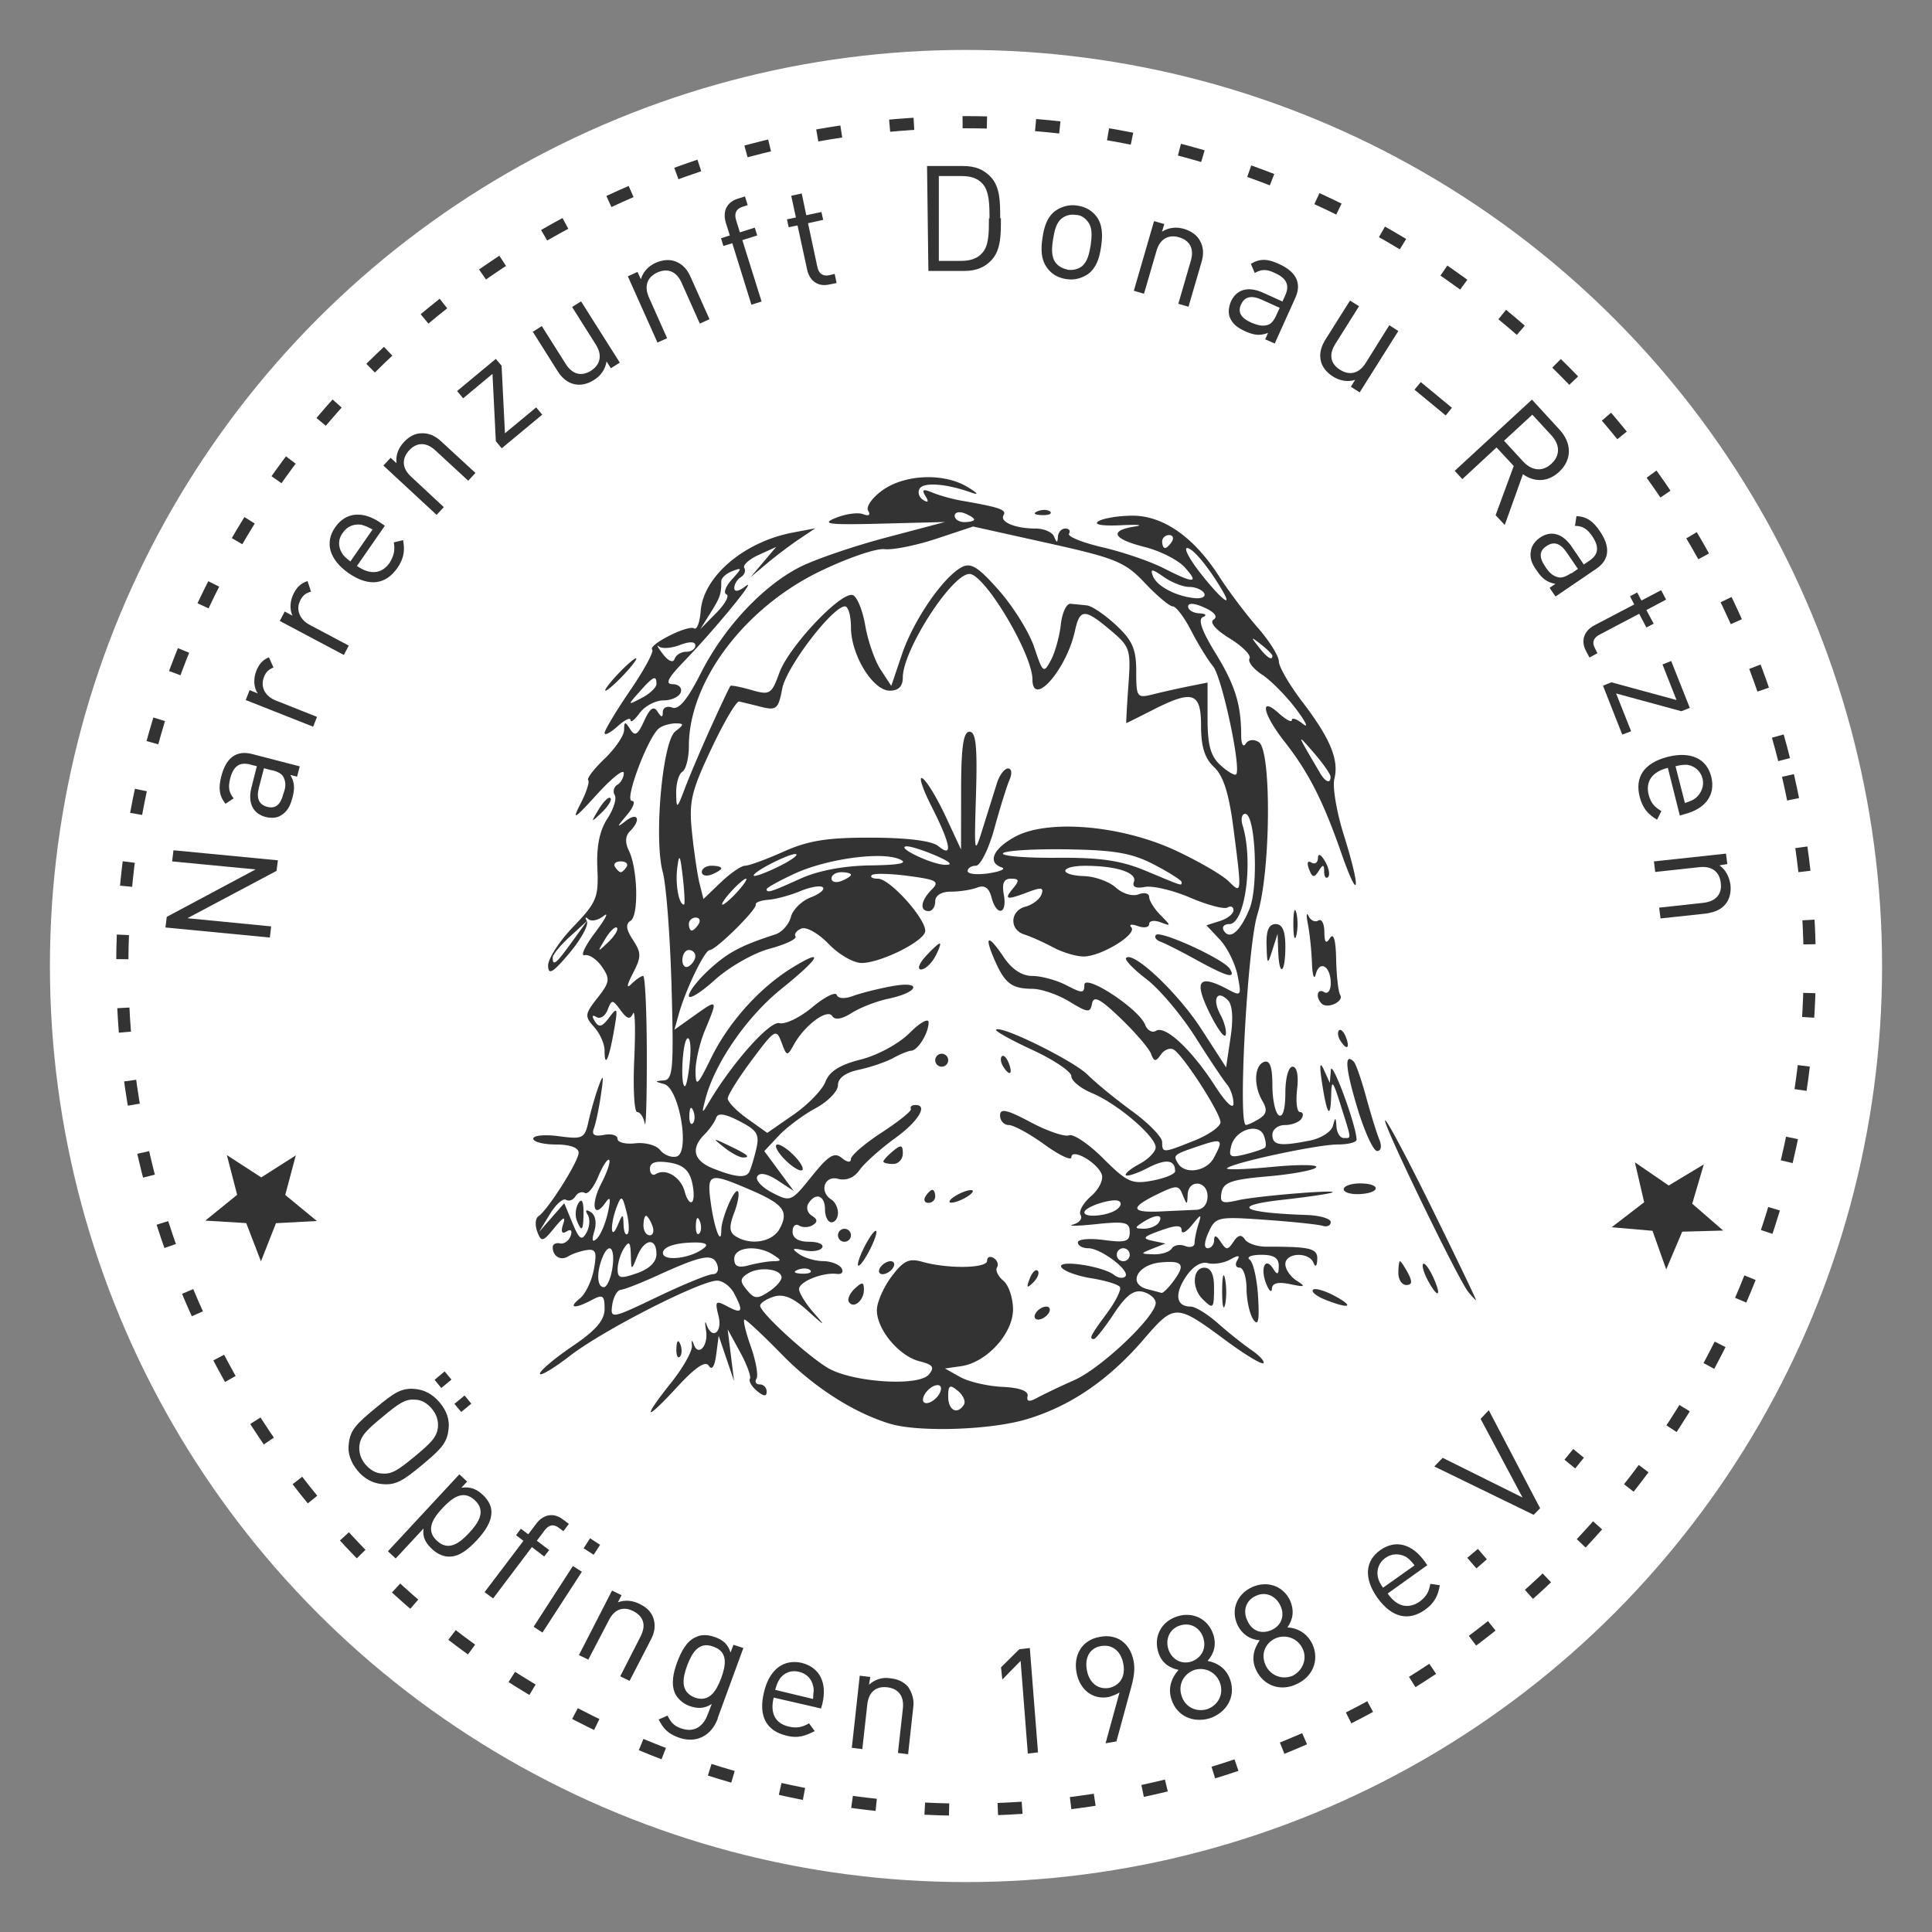
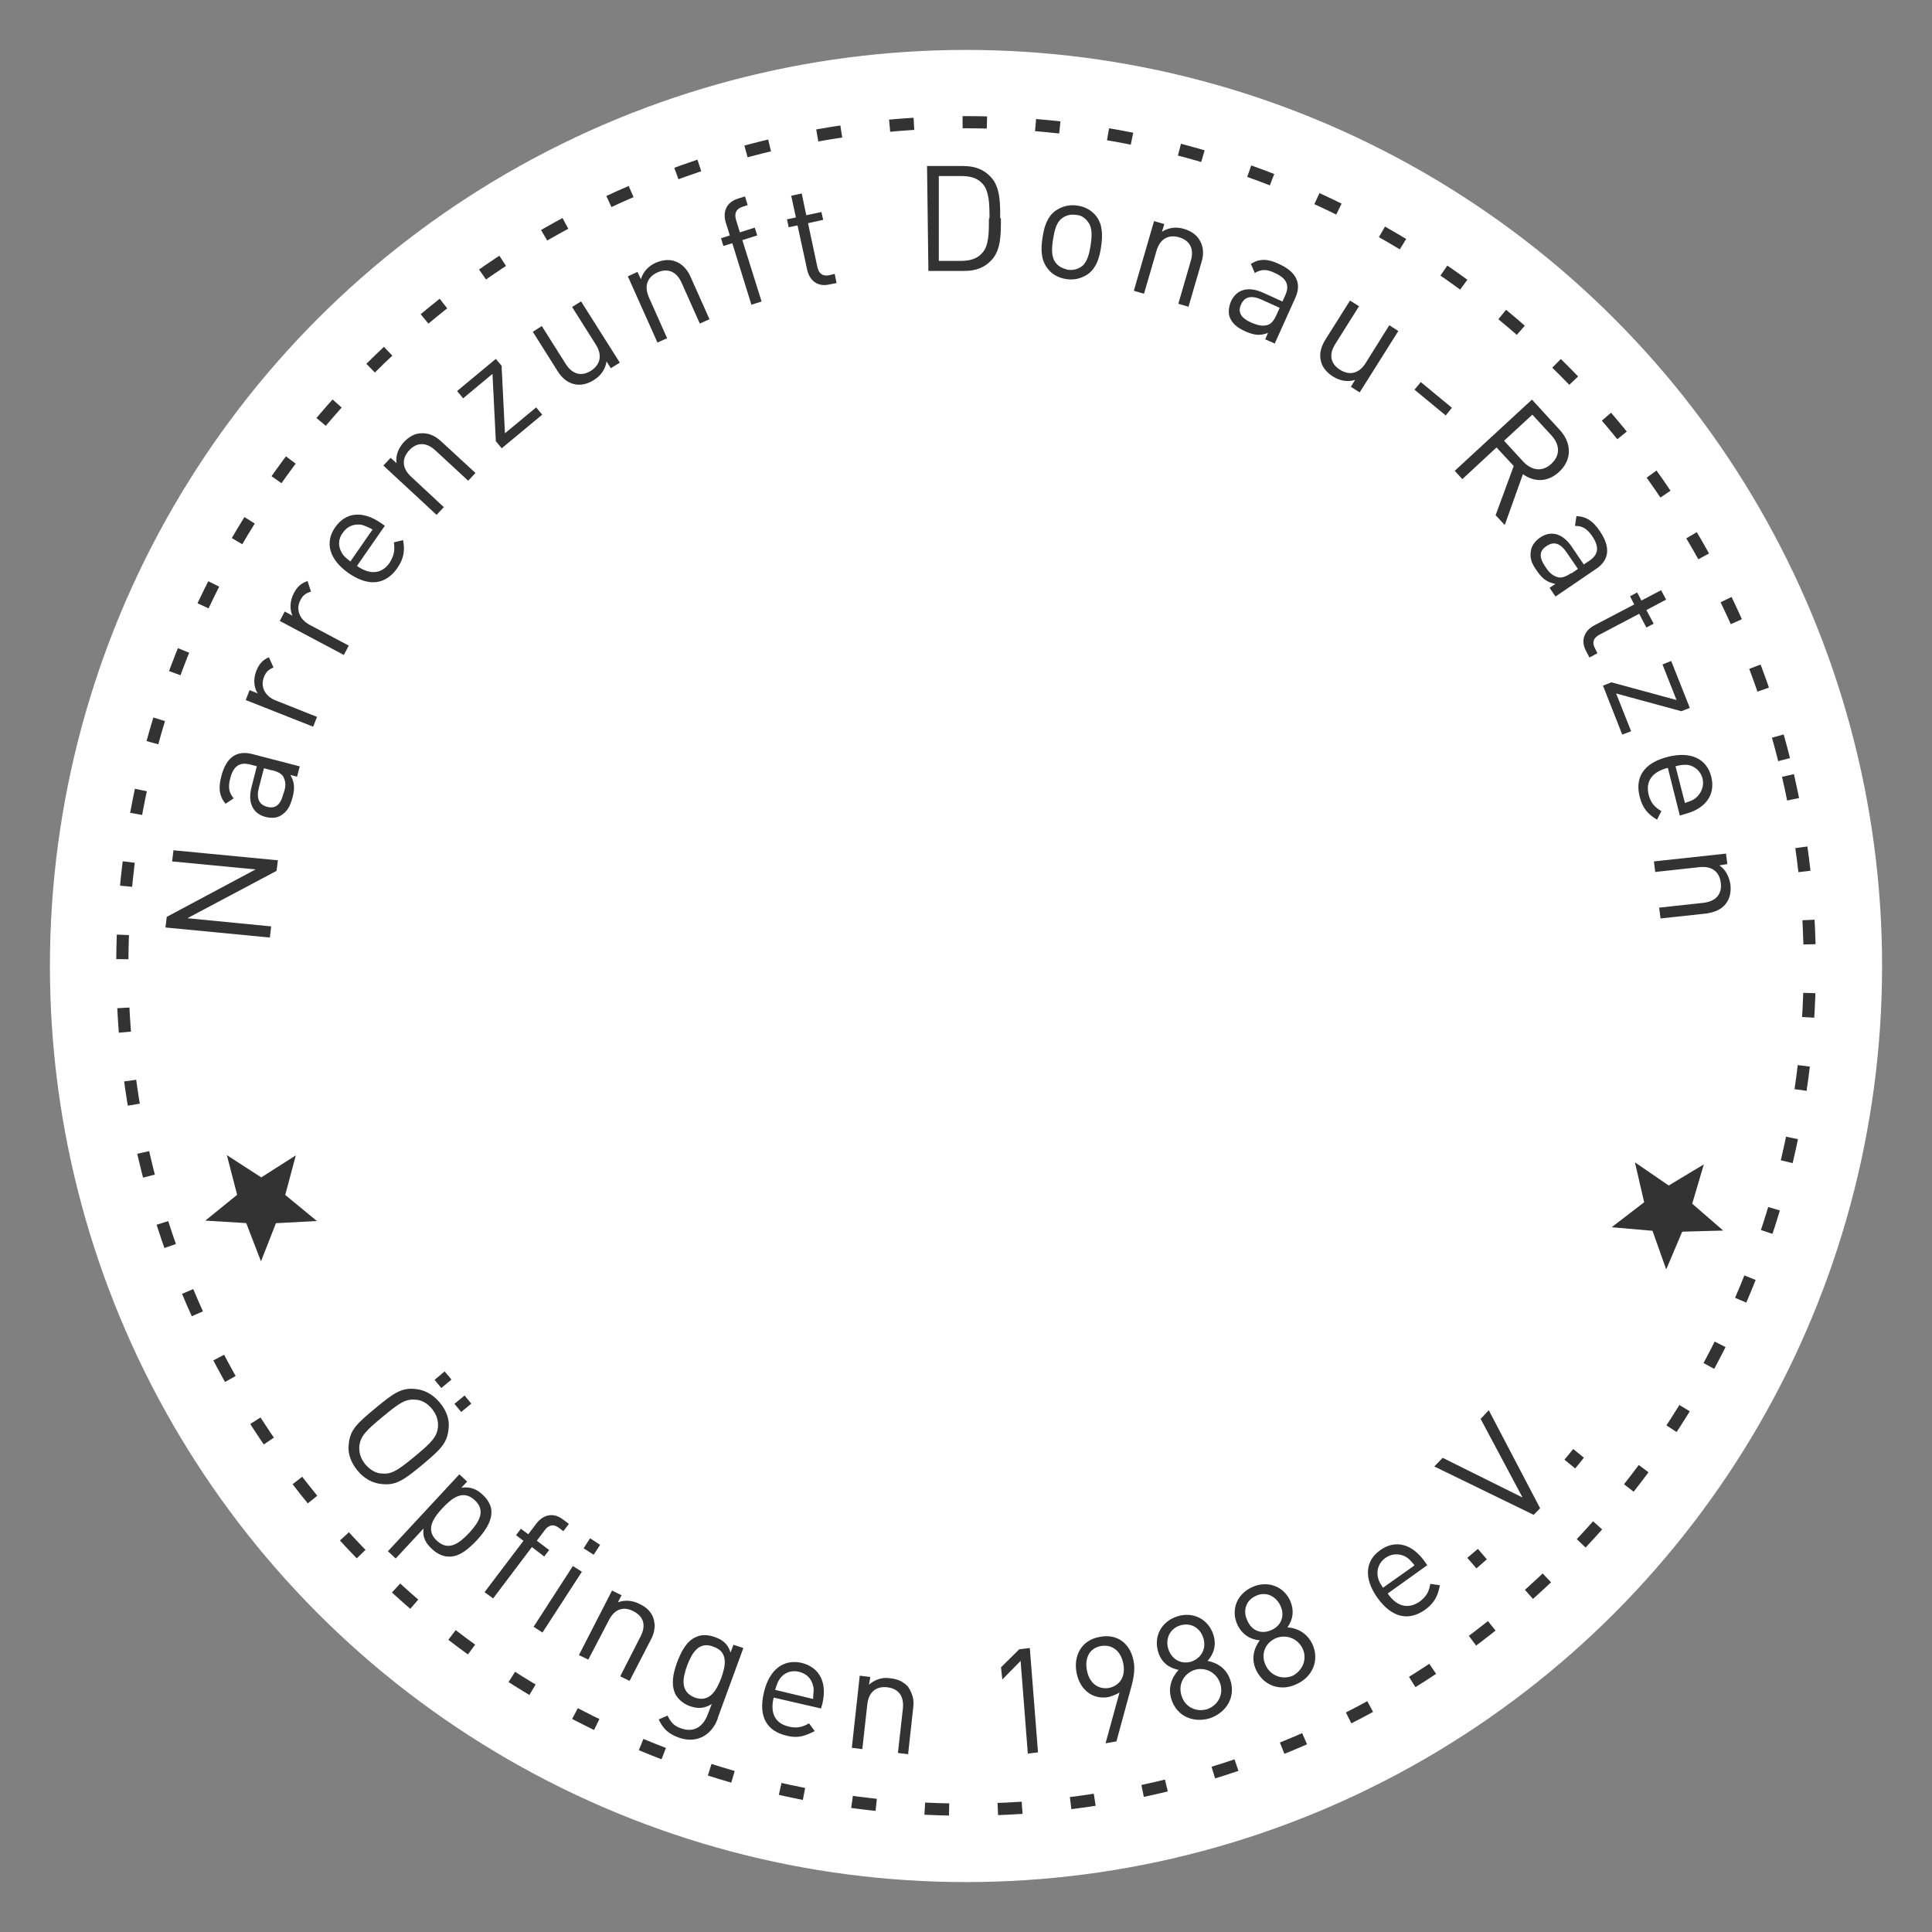
<svg xmlns="http://www.w3.org/2000/svg" height="300" width="300">
  <rect width="100%" height="100%" fill="#808080" stroke="none" />
  <g transform="translate(0 -752.4)">
    <circle r="141.471" cy="902.4" cx="150" style="isolation:auto;mix-blend-mode:normal;solid-color:#000;solid-opacity:1" color="#000" overflow="visible" fill="#fff" fill-rule="evenodd" stroke="#fff" stroke-width="1.554" />
    <circle transform="rotate(-13.045)" r="131.01" cy="912.96" cx="-57.55" style="solid-opacity:1" color="#000" fill="none" stroke="#333" stroke-width="1.891" stroke-miterlimit="10" stroke-dasharray="3.782,7.563" />
    <path d="M51.059 974.8c39.961 54.7 116.681 66.5 171.311 26.6 54.66-40.07 66.56-116.76 26.56-171.36" style="solid-opacity:1" color="#000" fill="none" />
    <circle transform="rotate(-178.9)" style="solid-opacity:1" cx="-167.31" cy="-899.35" r="107.93" color="#000" fill="none" />
    <path d="M43.171 885.99l-16.234-1.56-.208 1.73 12.966 1.24-13.799 7.37-.208 1.65 16.214 1.56.208-1.73-13.008-1.27 13.84-7.35.208-1.64zm3.372-14.59l-7.41-1.92c-2.351-.6-3.996.48-4.766 3.44-.458 1.79-.374 3 .646 4.29l1.269-.84c-.728-.91-.895-1.7-.541-3.08.52-2.02 1.54-2.58 3.101-2.18l1.041.27-.833 3.27c-.624 2.43.25 4.1 2.165 4.6.874.22 1.769.2 2.435-.25.916-.57 1.394-1.32 1.79-2.84.374-1.45.27-2.35-.354-3.43l1.041.27.416-1.6zm-4.288.6c.916.23 1.499.56 1.749 1.04.458.88.354 1.69 0 2.6-.437 1.75-1.249 2.38-2.519 2.04-1.269-.33-1.706-1.31-1.29-2.95l.791-3.04 1.165.31zm-.499-17.54c-1.02.43-1.561 1.12-1.957 2.12-.478 1.21-.416 2.58.229 3.5l-1.269-.52-.604 1.54 10.469 4.14.604-1.52-6.431-2.56c-1.603-.63-2.415-2.08-1.811-3.62.312-.81.687-1.15 1.478-1.5l-.708-1.58zm6.057-11.85c-1.083.34-1.686.94-2.186 1.9-.603 1.14-.687 2.52-.208 3.49l-1.207-.64-.77 1.46 9.948 5.28.77-1.45-6.119-3.25c-1.498-.81-2.164-2.35-1.394-3.81.395-.77.812-1.06 1.644-1.33l-.541-1.65zm11.946-8.57l-.603-.42c-2.769-1.93-5.453-1.75-7.118.67-1.645 2.35-.916 4.99 2.081 7.1 3.267 2.26 5.827 1.7 7.555-.75 1.082-1.56 1.207-2.79.916-4.37l-1.436.35c.208 1.25 0 2.08-.646 3.16-1.228 1.77-3.059 1.92-5.078.5l4.329-6.24zm-1.935.62l-3.414 4.92c-.728-.57-1.02-.8-1.353-1.36-.562-1-.582-2.14.209-3.14.686-1 1.769-1.37 2.893-1.19.645.21.957.32 1.748.77zm16.005-8.82l-5.308-4.89c-.957-.9-1.977-1.33-3.101-1.27-.957 0-1.894.5-2.726 1.39-.854.94-1.27 2.04-1.124 3.25l-.916-.83-1.124 1.2 8.263 7.66 1.124-1.2-5.078-4.73c-1.457-1.33-1.457-2.83-.313-4.08 1.145-1.25 2.623-1.35 4.08 0l5.099 4.71 1.124-1.21zm10.365-9.05l-.937-1.13-4.849 4.02-.521-10.49-.895-1.06-6.015 4.99.937 1.13 4.558-3.79.52 10.45.916 1.1 6.286-5.22zm12.05-8.08l-6.015-9.51-1.394.87 3.705 5.87c1.04 1.67.645 3.12-.791 4.04-1.436.89-2.852.6-3.913-1.08l-3.705-5.87-1.394.89 3.829 6.08c.687 1.1 1.561 1.83 2.644 2.06.957.21 1.998 0 3.038-.67 1.062-.66 1.749-1.66 1.936-2.87l.666 1.06 1.394-.87zm13.926-6.74l-2.94-6.58c-.52-1.19-1.29-2-2.33-2.39-.91-.36-1.95-.27-3.08.2-1.14.52-1.954 1.4-2.308 2.56l-.52-1.14-1.499.69 4.597 10.28 1.5-.67-2.83-6.35c-.79-1.79-.21-3.18 1.33-3.87 1.54-.68 2.94-.21 3.75 1.61l2.83 6.34 1.5-.68zm7.41-13.01l-.38-1.21-2.31.73-.6-1.94c-.29-.97 0-1.7.96-2.01l.85-.28-.42-1.35-1.14.36c-1.83.58-2.33 2.14-1.83 3.74l.62 1.96-1.37.44.37 1.2 1.38-.43 2.97 9.55 1.58-.5-2.99-9.53 2.31-.73zm12.32 7.37l-.29-1.4-.86.21c-1.02.21-1.62-.29-1.83-1.29l-1.45-6.79 2.35-.52-.27-1.22-2.35.5-.71-3.38-1.63.36.73 3.37-1.39.29.27 1.23 1.37-.29 1.48 6.82c.33 1.65 1.56 2.77 3.43 2.36l1.15-.23zm25.41-10.04c0-2.49 0-4.87-1.48-6.43-1.1-1.16-2.45-1.68-4.28-1.68h-5.6l.21 16.29h5.57c1.84 0 3.19-.54 4.27-1.72 1.44-1.59 1.42-3.96 1.42-6.46zm-1.75 0c0 2.25 0 4.27-1.04 5.39-.81.94-1.95 1.21-3.2 1.23h-3.54v-13.17h3.56c1.23 0 2.37.25 3.2 1.16 1.06 1.13 1.11 3.15 1.11 5.42zm17.42 4.4c.25-1.73.25-3.35-.7-4.65-.67-.89-1.67-1.54-3.02-1.72-1.35-.21-2.5.21-3.37.81-1.31.96-1.77 2.52-2.02 4.24-.25 1.71-.25 3.31.73 4.63.64.91 1.64 1.54 2.99 1.74 1.38.21 2.5-.2 3.4-.81 1.29-1 1.74-2.52 1.99-4.24zm-1.62-.23c-.21 1.22-.46 2.58-1.39 3.31-.63.45-1.36.62-2.15.52-.81-.21-1.43-.48-1.91-1.11-.71-.95-.59-2.33-.4-3.58.21-1.27.46-2.62 1.4-3.31.62-.47 1.35-.64 2.14-.52.79 0 1.46.48 1.91 1.11.71.93.57 2.31.4 3.58zm15.19 9.57l2.02-6.93c.38-1.25.31-2.37-.25-3.33-.45-.85-1.31-1.48-2.47-1.83-1.21-.36-2.38-.21-3.42.44l.36-1.19-1.59-.46-3.14 10.82 1.58.46 1.94-6.66c.54-1.89 1.89-2.58 3.52-2.1 1.62.48 2.37 1.75 1.81 3.64l-1.94 6.68 1.58.46zm13.45 5.58l3.14-6.97c1-2.21.21-4.02-2.58-5.27-1.68-.77-2.89-.87-4.33 0l.61 1.42c1.02-.59 1.83-.63 3.12 0 1.89.85 2.29 1.95 1.62 3.45l-.44.98-3.08-1.4c-2.29-1.02-4.08-.45-4.91 1.38-.35.81-.46 1.68-.21 2.43.42 1 1.06 1.61 2.5 2.25 1.37.6 2.27.67 3.46.21l-.44 1 1.5.66zm.21-4.31c-.38.85-.81 1.37-1.31 1.54-.94.31-1.73 0-2.58-.33-1.67-.75-2.15-1.65-1.61-2.83.54-1.21 1.58-1.46 3.15-.77l2.85 1.29-.5 1.1zm12.92 12.03l6-9.53-1.4-.9-3.68 5.89c-1.06 1.67-2.54 1.94-3.98 1.02-1.43-.89-1.79-2.31-.73-3.99l3.69-5.87-1.4-.88-3.83 6.08c-.68 1.1-.97 2.21-.7 3.29.2.94.87 1.79 1.89 2.43 1.06.67 2.27.88 3.43.52l-.66 1.07 1.37.87zm13.36 3.58l.96-1.19-4.83-3.99-.98 1.18 4.85 4zm9.18 16.98l2.81-7.86c1.75 1.27 3.87 1.27 5.62-.36 2.06-1.91 1.98-4.53 0-6.62l-4.22-4.6-11.99 11.06 1.18 1.29 5.31-4.92 2.67 2.88-2.81 7.64 1.39 1.49zm7.22-9.47c-1.45 1.34-3.1 1.02-4.39-.37l-2.95-3.21 4.39-4.05 2.95 3.2c1.3 1.4 1.46 3.08 0 4.43zm.65 20.61l6.33-4.31c2-1.35 2.27-3.33.56-5.83-1.04-1.54-2.02-2.27-3.64-2.35l-.23 1.52c1.16 0 1.89.44 2.68 1.6 1.17 1.73.92 2.87-.41 3.79l-.9.6-1.89-2.78c-1.42-2.09-3.25-2.52-4.89-1.4-.73.5-1.29 1.21-1.42 1.98-.21 1.08 0 1.93.94 3.22.85 1.25 1.6 1.75 2.85 2l-.9.61.92 1.35zm2.37-3.6c-.77.52-1.41.73-1.93.62-.96-.23-1.5-.85-2.02-1.64-1.02-1.48-.96-2.5.21-3.23 1.1-.75 2.12-.43 3.08.98l1.77 2.58-1 .69zm2.9 13.07l1.24-.67-.39-.77c-.5-.93-.21-1.64.73-2.12l6.14-3.23 1.12 2.13 1.13-.59-1.13-2.12 3.06-1.62-.77-1.46-3.06 1.6-.66-1.25-1.11.59.65 1.27-6.18 3.24c-1.48.77-2.21 2.25-1.32 3.96l.55 1.04zm5.09 11.97l1.38-.52-2.33-5.87 10.13 2.76 1.31-.52-2.89-7.28-1.35.54 2.18 5.52-10.11-2.75-1.31.52 2.99 7.6zm8.93 12.57l.71-.21c3.29-.83 4.89-3 4.18-5.83-.7-2.79-3.18-3.97-6.74-3.08-3.85.98-5.12 3.29-4.37 6.2.46 1.83 1.31 2.73 2.69 3.56l.68-1.33c-1.08-.64-1.64-1.27-1.98-2.54-.52-2.1.57-3.58 2.98-4.18l1.85 7.37zm.82-1.88l-1.48-5.78c.89-.21 1.27-.25 1.91-.21 1.11.21 1.98.96 2.29 2.12.29 1.19-.21 2.25-1 2.98-.52.42-.87.52-1.72.81zm-3.83 17.86l7.16-.77c1.29-.21 2.31-.62 2.99-1.5.61-.77.86-1.79.73-2.99-.21-1.25-.71-2.29-1.71-2.98l1.23-.21-.21-1.62-11.19 1.21.2 1.64 6.89-.75c1.96-.21 3.11.77 3.29 2.46.21 1.68-.71 2.85-2.68 3.08l-6.89.75.21 1.62zM65.545 979.88c2.872-2.4 3.892-3.4 4.1-5.54.208-1.42-.27-2.85-1.353-4.14-1.082-1.31-2.414-2-3.829-2.12-2.165-.21-3.309.62-6.182 2.99-2.893 2.4-3.912 3.37-4.121 5.52-.208 1.43.292 2.87 1.353 4.16 1.083 1.31 2.415 1.98 3.83 2.1 2.164.21 3.33-.6 6.202-2.97zm-1.103-1.36c-2.581 2.13-3.58 2.81-5.037 2.69-1.061 0-1.977-.61-2.685-1.44-.707-.85-1.019-1.85-.915-2.91.208-1.46.999-2.31 3.58-4.43 2.58-2.15 3.559-2.81 5.036-2.69 1.062 0 1.978.6 2.664 1.44.708.85 1.02 1.85.916 2.91-.208 1.46-.999 2.31-3.559 4.43zm7.181-6.87l1.561-1.29-1.041-1.27-1.582 1.3 1.062 1.26zm-3.102-3.72l1.582-1.31-1.061-1.27-1.561 1.31 1.04 1.27zm5.537 23.62c1.228-1.33 2.31-2.87 2.248-4.45 0-.83-.479-1.79-1.333-2.58-.936-.86-1.852-1.31-3.33-1.11l.895-.95-1.207-1.13-11.093 11.95 1.207 1.12 4.329-4.66c-.208 1.48.437 2.39 1.353 3.23.853.79 1.832 1.18 2.685 1.14 1.602 0 3.018-1.25 4.246-2.56zm-1.207-1.12c-1.499 1.6-3.185 2.89-4.996 1.23-1.81-1.67-.645-3.48.854-5.08 1.498-1.6 3.205-2.92 5.016-1.23 1.79 1.66.624 3.45-.874 5.08zm11.655 3.66l.77-1-1.915-1.45 1.207-1.61c.625-.83 1.353-1.04 2.186-.41l.728.54.853-1.13-.957-.72c-1.54-1.15-3.101-.65-4.1.68l-1.249 1.65-1.145-.86-.749 1 1.145.88-6.036 7.97 1.332.97 6.015-7.97 1.915 1.46zm-.271 11.81l6.119-9.44-1.394-.89-6.098 9.43 1.373.9zm7.951-12.08l.999-1.54-1.561-1.02-.999 1.56 1.561 1zm5.578 19.58l3.306-6.4c.59-1.1.75-2.2.4-3.3-.29-.9-1-1.7-2.083-2.2-1.124-.6-2.31-.7-3.434-.3l.562-1.1-1.478-.72-5.141 10.02 1.457.7 3.185-6.1c.895-1.8 2.331-2.2 3.85-1.4 1.499.8 2.002 2.1 1.082 3.9l-3.163 6.2 1.457.7zm13.676 5.8l3.99-10.9-1.54-.5-.45 1.2c-.44-1.4-1.29-2-2.46-2.4-1.06-.4-2.14-.4-2.91 0-1.44.6-2.27 2.2-2.92 3.9-.62 1.7-.98 3.4-.31 4.9.35.7 1.12 1.5 2.21 1.9 1.14.4 2.2.5 3.47-.3l-.62 1.6c-.65 1.8-2.04 2.9-4.08 2.2-1.23-.4-1.65-1-2.17-2l-1.37.6c.75 1.5 1.48 2.2 3.08 2.8 2.77 1 5.1-.3 6.08-2.9zm.54-6.2c-.73 1.9-1.79 3.8-4.08 3-2.31-.9-1.92-3-1.19-5 .73-1.9 1.79-3.8 4.08-2.9 2.31.8 1.92 2.9 1.19 4.9zm15.5 4.7l.21-.7c.79-3.3-.39-5.7-3.24-6.4-2.77-.6-4.98 1-5.83 4.6-.92 3.9.56 6 3.47 6.7 1.86.5 3.04 0 4.42-.7l-.88-1.2c-1.06.6-1.89.8-3.16.5-2.12-.5-2.92-2.1-2.33-4.5l7.39 1.7zm-1.29-1.5l-5.82-1.4c.27-.9.37-1.2.77-1.8.7-.9 1.77-1.3 2.95-1 1.19.3 1.94 1.1 2.17 2.2.2.7 0 1 0 2zm14.82 8.6l.79-7.2c.21-1.3-.2-2.4-.81-3.3-.62-.7-1.56-1.2-2.77-1.3-1.24-.2-2.39.2-3.28 1l.2-1.2-1.64-.2-1.23 11.2 1.63.2.77-6.9c.2-2 1.41-2.9 3.1-2.7 1.68.2 2.64 1.3 2.43 3.3l-.77 6.9 1.65.2zm20.17-.3l-1.27-16.2-1.64.2-2.83 2.8.2 1.9 2.84-2.9 1.12 14.4 1.64-.2zm14.84-14.2c-.54-2.8-2.64-4.3-5.37-3.7-2.7.5-4.02 2.9-3.47 5.6.52 2.6 2.53 4.2 5.03 3.7.63-.2 1.19-.4 1.63-.7l-2.17 7.9 1.69-.3 2.37-8.7c.39-1.5.52-2.7.29-3.8zm-1.6.4c.39 2-.48 3.4-2.19 3.8-1.85.3-3.1-.9-3.45-2.7-.4-2 .46-3.5 2.16-3.8 1.71-.3 3.08.7 3.48 2.7zm16.63 2.6c-.59-1.8-1.98-2.7-3.54-3 1-1.1 1.41-2.5.89-4.1-.79-2.4-3.16-3.6-5.62-2.8-2.45.8-3.7 3.1-2.91 5.6.52 1.6 1.69 2.4 3.14 2.7-1.08 1.2-1.7 2.8-1.1 4.6.83 2.6 3.41 3.7 5.99 2.9 2.56-.9 4-3.3 3.15-5.9zm-1.58.5c.56 1.7-.32 3.4-2.02 4-1.69.5-3.44-.3-3.98-2.1-.56-1.7.31-3.4 2.02-4 1.69-.5 3.41.4 3.98 2.1zm-2.63-7.1c.52 1.6-.2 3.1-1.81 3.7-1.58.5-3.06-.3-3.6-1.9-.52-1.6.21-3.2 1.81-3.7 1.58-.5 3.08.3 3.6 1.9zm16.95 1c-.82-1.7-2.29-2.5-3.88-2.6.86-1.2 1.11-2.6.4-4.2-1.06-2.25-3.56-3.12-5.91-2.04s-3.31 3.54-2.25 5.84c.73 1.5 2 2.3 3.46 2.4-.92 1.3-1.36 2.9-.57 4.6 1.17 2.5 3.85 3.4 6.31 2.2 2.46-1.1 3.58-3.7 2.44-6.2zm-1.52.7c.77 1.6 0 3.4-1.52 4.2-1.63.7-3.46 0-4.21-1.6-.77-1.6-.21-3.4 1.52-4.2 1.62-.7 3.46 0 4.21 1.6zm-3.46-6.7c.73 1.5.21 3.1-1.35 3.8-1.52.7-3.08.2-3.79-1.5-.71-1.5-.21-3.1 1.35-3.8 1.5-.72 3.08 0 3.79 1.5zm22.85-6.21l-.41-.59c-1.96-2.77-4.56-3.49-6.93-1.79-2.36 1.67-2.56 4.39-.44 7.39 2.31 3.2 4.91 3.6 7.35 1.9 1.56-1.1 2.08-2.3 2.35-3.85l-1.48-.21c-.21 1.23-.6 1.96-1.66 2.76-1.77 1.2-3.54.8-4.96-1.26l6.18-4.42zm-2.04 0l-4.87 3.45c-.5-.77-.68-1.08-.81-1.73-.21-1.1.21-2.2 1.17-2.89 1-.71 2.14-.71 3.14-.21.56.34.79.61 1.37 1.31zm11.26-.96l-1.39-1.62-1.65 1.39 1.42 1.64 1.62-1.41zm.3-23.15l-1.27 1.34 6.51 12.21-12.4-6.16-1.3 1.34 15.43 7.51 1-1.02-7.97-15.22zm14.77 7.37l-1.66-1.35-1.36 1.66 1.67 1.36 1.35-1.67z" style="-inkscape-font-specification:DINPro" fill="#333" />
    <path d="M44.293 937.953l4.913 4.045-6.355.34-2.329 5.924-2.287-5.94-6.353-.384 4.942-4.01-1.598-6.161 5.342 3.46 5.365-3.423zm214.823-1.468l5.453-3.281-1.801 6.104 4.806 4.173-6.362.173-2.483 5.86-2.131-5.997-6.34-.551 5.045-3.88-1.436-6.2z" style="solid-opacity:1" color="#000" fill="#333" fill-rule="evenodd" />
  </g>
-   <path d="M138.175 221.075c-5.672-1.732-11.797-5.662-16.78-10.766-2.905-2.974-5.507-5.408-5.783-5.408-.277 0 .153 1.86.956 4.134.802 2.274 1.208 4.54.902 5.034-.305.495-.076.9.51.9.587 0 1.067.508 1.067 1.13 0 .784-.459.75-1.5-.114-.824-.684-1.32-1.533-1.102-1.886.218-.352-.47-2.227-1.53-4.164l-1.925-3.524.5 4.027.5 4.028-1.197-3.524-1.197-3.524-.385 2.944c-.24 1.83-.672 2.481-1.142 1.72-.519-.838-2.076.208-4.95 3.326-5.033 5.46-5.488 5.047-.85-.773 1.84-2.308 3.268-4.876 3.175-5.707-.094-.837.02-.944.256-.24.692 2.072 2.325.309 1.933-2.087-.198-1.212-.167-1.637.07-.945.838 2.452 2.518 1.273 1.87-1.311-.587-2.336-.46-2.47 1.4-1.475 2.3 1.23 2.522.773 1.005-2.062-.574-1.071-1.753-1.947-2.62-1.947-2.62 0-17.658 7.666-22.766 11.606-2.63 2.028-4.77 3.305-4.756 2.837.014-.469 2.28-2.38 5.034-4.25 3.682-2.497 5.008-4.039 5.008-5.823 0-2.088-.273-2.282-1.948-1.386-2.684 1.437-3.805 1.31-1.893-.216.868-.692 1.848-2.726 2.179-4.52.498-2.705.304-3.215-1.134-2.991-.954.149-2.238.585-2.853.969-1.172.732-2.406 0-2.406-1.428 0-.461.51-.726 1.133-.587.623.138 1.361-.378 1.64-1.147.31-.85.067-1.126-.617-.703-.735.454-.922.065-.54-1.118.425-1.317.05-1.16-1.367.573-1.786 2.185-2.012 2.234-2.645.584-.38-.992-.303-2.066.173-2.388 1.483-1 6.25-8.535 6.25-9.878 0-.788-1.349-1.277-3.523-1.277-1.938 0-3.524-.41-3.524-.91 0-.502 1.79-.672 3.976-.378 3.73.5 4.017.354 4.619-2.361.353-1.592 1.056-4.027 1.562-5.412.736-2.012.808-1.746.357 1.33-.31 2.116-.806 4.477-1.101 5.246-.377.983.089 1.278 1.57.993 1.157-.223 2.105.052 2.105.61 0 .559 1.246.873 2.769.698 1.522-.176 3.251.297 3.842 1.049.59.752 1.734 1.205 2.54 1.007 2.164-.532.441-10.635-1.919-11.258-1.484-.392-1.492-.462-.067-.564 1.437-.104 1.58-1.792 1.226-14.464-.221-7.89-.834-15.93-1.363-17.865-1.407-5.15-.056-20.334 1.945-21.87 1.371-1.052 1.383-1.229.088-1.243-.83-.01-1.985.316-2.565.723-1.7 1.192-5.52 11.31-4.27 11.31.608 0 .243 1.012-.811 2.249-1.562 1.83-1.59 1.994-.156.883 1.915-1.483 2.45-.196.661 1.593-.712.712-.773 1.76-.173 2.97 1.385 2.798 1.575 10.123.282 10.922-.808.499-.704 1.35.363 2.98 1.322 2.017 1.32 2.616-.008 5.192-.953 1.847-1.037 2.451-.231 1.653.699-.692 1.52-1.258 1.825-1.258.304 0 .56 5.55.57 12.333.01 6.783-.137 11.54-.325 10.57-.189-.969-.717-1.761-1.173-1.761-.457 0-.66-3.738-.451-8.306.208-4.568.116-7.716-.204-6.994-.441.99-.911.867-1.92-.504-1.263-1.714-1.375-1.717-2.018-.059-.374.966-1.156 1.462-1.738 1.103-.66-.408-.752-.16-.244.662.633 1.023 1.13.89 2.242-.6 1.288-1.725 1.36-1.516.72 2.113-.789 4.473-1.45 5.848-1.45 3.016 0-1.018-.73-2.657-1.622-3.643-1.498-1.656-1.458-2 .521-4.516 1.918-2.437 1.991-2.946.696-4.831-.795-1.16-2.008-1.97-2.694-1.802-.687.168.05-1.418 1.637-3.524s2.184-3.266 1.326-2.579c-.857.687-1.93.914-2.383.503-.453-.41-.557-.276-.232.299.326.575-.885 2.805-2.69 4.956-2.588 3.082-3.293 3.5-3.328 1.975-.025-1.064 1.738-3.79 3.916-6.058 3.626-3.775 3.941-4.543 3.734-9.09-.153-3.352.347-5.841 1.54-7.662.971-1.483 1.493-3.138 1.16-3.677-.334-.54-.146-1.266.416-1.614.563-.348 1.005-1.172.982-1.832-.023-.66-1.896.84-4.163 3.332-3.597 3.953-3.918 4.13-2.516 1.386.884-1.73 1.403-3.348 1.154-3.597-.25-.25.901-1.75 2.557-3.336 1.655-1.586 3.016-3.592 3.025-4.458.013-1.343.15-1.36.938-.115.737 1.166 1.172.908 2.172-1.287.9-1.974 1.48-2.383 2.068-1.458.61.962.82.977.832.06.009-.675.669-.976 1.468-.67 1.005.386 2.37-1.26 4.433-5.346 3.569-7.07 9.593-13.527 15.371-16.475 2.324-1.185 8.345-3.245 13.381-4.577l9.157-2.421-9.89.256c-8.195.213-9.41.06-7.086-.888 1.543-.63 3.463-.892 4.267-.584.892.343 1.196.132.78-.54-.373-.606.641-2.042 2.256-3.191 3.488-2.484 9.566-2.703 13.196-.476 1.637 1.004 1.813 1.294.504.83-3.842-1.366-7.316-1.626-7.952-.598-.351.569-.108 1.362.54 1.763.79.488.907.289.355-.605-.626-1.012-.36-1.14 1.103-.53 1.06.443 3.06 1 4.444 1.24 5.916 1.022 7.1 1.426 6.59 2.25-.656 1.061 1.797 2.09 4.986 2.09 1.293 0 2.579.566 2.858 1.258.407 1.006.524 1.006.588 0 .043-.692.559-1.259 1.145-1.259.587 0 .845.358.575.795-.27.437 2.082 1.392 5.227 2.122 3.144.73 7.398 2.186 9.452 3.233 4.784 2.439 5.587 2.404 3.283-.141-1.018-1.125-3.807-2.538-6.197-3.14-4.97-1.251-5.609-2.541-1.576-3.18 1.522-.24.578-.332-2.1-.203-2.957.143-4.34-.1-3.523-.617.74-.468 3.113-.858 5.276-.867 4.767-.019 9.55 3.32 13.439 9.379 1.481 2.308 4.182 5.897 6 7.975 1.82 2.078 3.308 4.453 3.308 5.277 0 .824 1.635 3.64 3.632 6.257 4.356 5.706 5.732 9.019 4.983 12-.306 1.22.343 5.09 1.442 8.596 2.736 8.73 2.444 10.936-.378 2.853-2.825-8.092-5.086-12.52-8.81-17.26-3.37-4.29-3.94-7.165-.869-4.386 1.108 1.002 2.014 1.47 2.014 1.04 0-.43.773-.161 1.718.599.946.76.465-.284-1.069-2.319-1.533-2.035-3.906-4.434-5.274-5.33-1.368-.896-2.243-2.024-1.945-2.506.298-.482-1.087-1.883-3.077-3.113-2.206-1.363-3.18-2.508-2.495-2.932.695-.429.152-1.138-1.421-1.854-1.54-.702-2.546-.771-2.546-.175 0 .542.793 1.021 1.762 1.065.97.043 1.219.3.554.57-.819.333-.204 2.123 1.912 5.56 3.063 4.979 4.011 8.006 4.017 12.821.002 1.331.311 1.921.688 1.312.403-.651 1.245-.762 2.044-.268 2.005 1.24 1.854 20.188-.213 26.74-1.548 4.907-3.063 32.739-1.78 32.705.32-.008 1.26-.448 2.09-.976 1.138-.724 1.252-1.404.46-2.754-1.409-2.404-1.256-5.548.296-6.068.868-.292 1.258.834 1.258 3.63 0 2.227.454 4.33 1.007 4.673.608.376 1.007-.996 1.007-3.464 0-2.322.482-4.087 1.117-4.087.684 0 .957 1.367.705 3.524-.226 1.938-.022 3.523.453 3.523.475 0 .584.454.242 1.007-.342.554-1.502 1.007-2.577 1.007-1.074 0-1.954.68-1.954 1.51 0 1.652 1.17 1.83 5.863.891 1.703-.34 3.292-1.36 3.533-2.265.38-1.427.454-1.411.555.116.064.969.57 1.762 1.124 1.762 1.229 0 1.266.417-.452-5.034-1.245-3.952-1.436-4.156-1.494-1.594-.089 3.85-.658 3.077-1.42-1.93-.428-2.807-.337-3.417.298-2.014l.913 2.014.162-2.014c.138-1.706 3.953 8.636 3.993 10.823.008.416-1.318.755-2.945.755-3.14 0-16.316 2.83-17.173 3.688-.279.28 2.89.186 7.043-.21 4.153-.396 7.21-.357 6.792.086-.417.444-3.81 1.069-7.54 1.39-5.581.48-6.845.92-7.144 2.482-.308 1.615.065 1.8 2.507 1.234 3.097-.716 16.946-1.813 14.446-1.144-.83.223-4.153.696-7.384 1.053-8.263.912-6.573 2.02 3.609 2.367 2.076.071 3.775.568 3.775 1.104 0 .536-.566.798-1.258.581-.693-.216-4.706-.637-8.918-.934-7.397-.523-7.698-.456-8.788 1.935-.691 1.518-.747 2.477-.143 2.477.542 0 .992-.567 1-1.259.011-.841.345-.758 1.007.252.882 1.342 1.104 1.342 1.999 0 .712-1.068 1.227-1.177 1.761-.372.416.627 1.888 1.138 3.272 1.137 7.002-.005 8.054.26 7.975 2.004-.047 1.052-.284 1.255-.587.503-.707-1.752-4.367-1.583-4.367.202 0 .803.793 1.964 1.762 2.58 1.468.934 1.3 1.023-1.007.534-1.858-.393-2.792-.166-2.84.692-.039.703-.435.371-.88-.736-.98-2.437-.152-4.288 1.062-2.373.674 1.064.869.977.88-.396.012-1.258-.775-1.757-2.753-1.746-1.522.008-2.315.348-1.762.755.554.407 1.142 3.005 1.306 5.773.22 3.696.023 4.633-.74 3.524-.57-.83-1.045-2.982-1.053-4.782-.008-1.8-.496-3.272-1.082-3.272-.586 0-.75-.51-.365-1.134.502-.812.192-.85-1.09-.132-.986.552-2.56.802-3.498.557-1.05-.275-2.365.56-3.423 2.173-1.777 2.713-1.457 4.577.787 4.577.712 0 2.61 1.167 4.22 2.593 1.609 1.426 3.958 3.3 5.222 4.163 1.263.864 2.09 1.777 1.838 2.028-.251.252-2.87-1.329-5.82-3.513-7.764-5.749-7.967-5.751-12.778-.165-5.453 6.33-11.405 10.384-18.216 12.407-5.619 1.668-16.764 2.023-21.183.674zm11.508-2.972c.303-.49-.123-1.452-.948-2.137-1.247-1.035-1.499-.885-1.499.893 0 2.16 1.431 2.888 2.447 1.244zm-3.642-2.064c.252-.755-.126-1.133-.881-.881-.727.242-1.52 1.035-1.762 1.762-.252.755.126 1.132.881.88.727-.242 1.52-1.035 1.762-1.761zm20.808-1.75c4.176-1.858 12.604-9.861 12.604-11.967 0-.667-.879-1.443-1.953-1.724-1.442-.377-2.63.514-4.544 3.407-1.426 2.154-2.813 3.917-3.082 3.917-.825 0-.577-.496 1.995-3.982 1.366-1.852 2.282-3.692 2.036-4.09-.247-.399-2.244-1.012-4.44-1.363-2.195-.351-4.288-1.12-4.652-1.707-.772-1.25 6.418-.2 8.189 1.196.604.477 1.382.584 1.727.239.86-.86-3.768-4.388-5.754-4.388-.882 0-1.603-.41-1.603-.911 0-.501 1.812-.668 4.027-.371 3.378.453 4.027.254 4.027-1.232 0-1.537-.703-1.7-5.286-1.223-2.907.302-4.487.326-3.511.054.976-.273 1.5-.94 1.166-1.48-.334-.542.393-1.853 1.617-2.915 1.238-1.073 1.974-2.584 1.66-3.404-.724-1.885-4.707-4.121-4.707-2.642 0 .577-1.88-.314-4.178-1.978-2.298-1.665-4.79-3.027-5.537-3.027-.748 0-1.36-.667-1.36-1.482 0-1.157 1.036-.93 4.736 1.036 2.604 1.385 5.294 2.303 5.978 2.041.683-.262 3.08 1.361 5.327 3.608 3.678 3.678 4.435 4.018 7.613 3.422 1.941-.364 3.53-1.019 3.53-1.455 0-1.797-1.43-1.97-4.249-.511-1.642.849-3.17 1.36-3.395 1.136-.224-.225.724-1.015 2.108-1.755 1.383-.74 2.515-1.902 2.515-2.582 0-1.706-5.973-6.796-9.87-8.41-1.77-.733-3.218-1.915-3.218-2.626 0-.71-2.716-2.546-6.034-4.079-3.32-1.532-5.868-2.953-5.663-3.158.746-.746 12.047 4.827 14.238 7.02 1.24 1.242 4.346 3.783 6.904 5.648 2.557 1.864 4.65 4.016 4.65 4.782 0 1.743.1 1.739 5.013-.227 2.226-.89 4.048-2.172 4.048-2.848 0-1.422-5.733-10.325-7.254-11.265-.564-.349-1.462-.01-1.996.753-.815 1.164-1.064 1.144-1.543-.122-.314-.83-2.43-3.298-4.702-5.482-3.19-3.066-4.204-3.595-4.45-2.319-.286 1.487-.64 1.457-3.526-.303-1.765-1.076-4.341-1.965-5.726-1.976-3.215-.024-4.273-.82-5.847-4.397-1.723-3.915-1.078-4.19 1.346-.573 1.308 1.952 2.843 2.966 4.501 2.972 1.385.005 3.763.659 5.286 1.453 2.427 1.266 2.769 1.26 2.769-.054 0-1.854 8.486 3.702 9.436 6.177.34.885 1.107 1.306 1.705.936 1.432-.884 5.547 2.965 9.136 8.545 1.688 2.625 2.878 3.752 2.878 2.726 0-.962-.462-2.297-1.027-2.966-.565-.668-2.781-3.987-4.925-7.374-2.144-3.387-5.545-7.414-7.558-8.95-2.013-1.535-3.433-3.017-3.156-3.294 1.118-1.118 8.058 5.443 11.672 11.035l3.85 5.956.697-4.656c.446-2.97.295-5.06-.417-5.77-1.693-1.694-2.471-.196-1.166 2.243.635 1.185 1.002 2.611.816 3.169-.186.557-1.342-1.054-2.569-3.58-2.406-4.953-1.577-5.916 2.992-3.47 1.974 1.056 2.057.927 1.428-2.218-.367-1.836-1.606-4.337-2.752-5.557l-2.084-2.218 2.1-.667c1.154-.366 2.1-1.115 2.1-1.665 0-.549-.413-.743-.917-.432-.503.311-3.106-.373-5.784-1.52-2.678-1.149-5.848-1.9-7.046-1.671-1.413.27-2.014-.013-1.71-.805.535-1.394-2.661-2.458-7.448-2.478-4.121-.017-4.338 1.458-.236 1.604 1.668.06 3.866.863 4.886 1.787 1.04.941 2.582 1.399 3.51 1.042.911-.35 1.656-.166 1.656.408 0 .573.793 1.842 1.762 2.82 1.678 1.692 1.678 1.745 0 1.11-.969-.367-1.762-.243-1.762.276 0 .52-.793.66-1.762.312-.969-.348-1.423-.26-1.01.195.97 1.07-4.694 4.527-7.416 4.527-1.147 0-3.288-.644-4.758-1.431-1.47-.787-3.465-1.68-4.434-1.982-2.368-.74-2.244-3.697.182-4.331 1.07-.28 2.18-1.124 2.469-1.876.412-1.075-.017-1.162-2.01-.404-3.451 1.312-3.867 1.217-2.403-.547 1.023-1.232.965-1.51-.313-1.51-1.122 0-1.438.715-1.11 2.517.554 3.058-1.135 3.386-1.923.372-.388-1.484-1.07-1.949-2.213-1.51-.91.35-2.749.634-4.088.634-1.493 0-2.434.585-2.434 1.51 0 .831-.453 1.51-1.007 1.51-1.458 0-1.235-1.64.452-3.328 1.275-1.274.814-1.545-3.64-2.136-2.806-.372-5.35-.427-5.655-.123-.304.305.118.554.94.554 1.982 0 7.942 6.8 7.315 8.349-.676 1.67-7.045 4.739-9.836 4.739-1.258 0-3.557-1.325-5.108-2.944-1.552-1.62-3.446-2.705-4.21-2.412-.764.293-1.192.852-.95 1.242.24.39-1.57 1.245-4.023 1.901-2.461.658-6.27 2.828-8.498 4.84-2.22 2.006-4.037 3.117-4.037 2.467 0-.65 1.433-2.49 3.186-4.09 2.904-2.653 4.88-3.703 10.249-5.445 1.021-.332 2.103-1.542 2.403-2.689.3-1.147 1.679-2.516 3.064-3.043 1.385-.527 2.244-1.233 1.908-1.569-.336-.336-1.905-.074-3.487.581-1.583.656-3.83 1.264-4.997 1.352-1.166.087-2.037.42-1.937.738.228.726-6.174 7.053-7.152 7.069-.785.013-3.718 6.09-4.804 9.955l-.678 2.417 3.136-2.233c3.614-2.574 3.638-2.539 1.625 2.279-.83 1.988-1.495 4.874-1.478 6.415.028 2.497.292 2.269 2.43-2.095 2.687-5.485 7.46-10.821 12.441-13.91 5.316-3.297 4.545-1.7-1.55 3.207-5.375 4.328-10.347 11.543-11.79 17.11-.599 2.31-.555 2.351.54.502 3.639-6.147 9.467-12.69 10.956-12.3.897.234 3.192-.877 5.1-2.47 1.909-1.594 3.618-2.456 3.797-1.916.193.577 1.233.645 2.526.165 1.209-.448 3.941-1.134 6.072-1.524 4.756-.87 4.182.959-.614 1.959-1.793.373-4.337 1.362-5.652 2.197-1.529.97-2.62 1.148-3.023.496-.746-1.206-4.234 1.357-5.914 4.345-1.101 1.959-1.143 1.953-1.973-.277-.803-2.16-1.04-2.02-4.595 2.742-2.062 2.762-3.749 5.455-3.749 5.985 0 .53 1.381 1.948 3.07 3.15l3.068 2.185 4.083-2.83c2.246-1.555 4.474-3.857 4.952-5.113.612-1.61 2.232-2.628 5.489-3.448 2.615-.659 5.906-2.45 7.584-4.128 1.63-1.63 2.957-2.363 2.949-1.628-.02 1.68-1.668 4.345-2.717 4.392-.435.02-1.698.532-2.805 1.14-1.108.606-3.486 1.42-5.286 1.805-2.126.457-3.272 1.3-3.272 2.408 0 .937-1.561 2.545-3.47 3.573-1.908 1.028-4.482 2.947-5.72 4.264l-2.25 2.396 2.288 3.095 2.288 3.096-2.515-1.649c-1.584-1.037-2.749-1.27-3.145-.63-.346.561.684 1.699 2.29 2.53 2.872 1.484 2.972 1.443 6.161-2.525 2.613-3.25 3.519-3.805 4.665-2.854.84.697 1.422.766 1.422.17 0-.557 2.152-2.411 4.782-4.122 2.63-1.711 4.669-3.35 4.53-3.643-.138-.293.077-.566.479-.608 2.316-.24.834 2.402-2.84 5.064-2.342 1.696-4.86 3.944-5.596 4.996-.854 1.218-2.074 1.72-3.361 1.384-2.14-.56-2.954 2.031-1.014 3.23.553.342 1.006 1.275 1.006 2.073s-.453 1.45-1.006 1.45c-.554 0-1.007-.905-1.007-2.013 0-2.184-1.475-2.694-2.587-.894-.38.616-.132 1.465.552 1.888.884.546.922.967.129 1.457-.613.378-1.568.408-2.121.066-.554-.342-1.007.084-1.007.948 0 1.012.914 1.57 2.576 1.57 1.417 0 2.323.41 2.013.911-.31.502-1.583.69-2.828.416-1.82-.398-1.968-.284-.754.583.83.593 2.502 1.086 3.716 1.094 1.213.008 2.504.499 2.87 1.09.364.59.051.994-.696.897-2.199-.285-5.89 1.194-5.89 2.36 0 .592 1.017 2.238 2.261 3.658 1.954 2.23 1.83 2.192-.912-.285-2.28-2.06-3.767-2.678-5.282-2.197-1.16.368-2.108 1-2.108 1.403 0 1.034 6.986 7.482 10.394 9.594 3.705 2.296 14.204 3.016 15.807 1.084.928-1.118.635-1.529-1.462-2.055-3.17-.796-6.617-4.923-6.617-7.923 0-1.202 1.02-3.547 2.265-5.212 1.854-2.476 2.723-2.895 4.782-2.31 3.936 1.121 10.068 1.03 10.068-.148 0-.586.46-.782 1.023-.434.563.348.794 1.003.515 1.456-.28.452.165 1.383.99 2.067.824.684 1.499 2.69 1.499 4.456 0 3.751-4.11 8.248-8.054 8.81l-2.517.36 2.373 1.33c1.305.731 4.25 1.418 6.544 1.526 2.676.126 4.08.638 3.916 1.428-.183.88.246.955 1.51.262.97-.533 3.569-1.771 5.773-2.753zm-6.021-10.395c.342-.553 1.075-1.006 1.629-1.006.553 0 .726.453.384 1.006-.342.554-1.075 1.007-1.629 1.007-.553 0-.726-.453-.384-1.007zm-29.021-1.745c-.257-.424.164-1.356.937-2.07 1.153-1.066 1.404-1.032 1.404.193 0 1.71-1.644 3.028-2.341 1.877zm28.079-3.584c.378-.992.94-1.551 1.25-1.241.31.31.001 1.122-.687 1.805-.994.987-1.11.871-.563-.564zm-23.22-1.718c.341-.554 1.075-1.007 1.628-1.007.554 0 .727.453.385 1.007-.342.554-1.075 1.007-1.63 1.007-.553 0-.726-.453-.384-1.007zm-3.453-.503c0-.554.647-2.14 1.439-3.524.791-1.384 1.439-2.064 1.439-1.51s-.648 2.14-1.44 3.524c-.79 1.384-1.438 2.063-1.438 1.51zm-3.092-4.53a1.01 1.01 0 011.007-1.008 1.01 1.01 0 011.007 1.007 1.01 1.01 0 01-1.007 1.007 1.01 1.01 0 01-1.007-1.007zm13.592-6.041c.342-.554.822-1.007 1.066-1.007.244 0 .444.453.444 1.007 0 .553-.48 1.006-1.066 1.006-.587 0-.787-.453-.444-1.006zm4.53 0c.83-.537 1.963-.976 2.517-.976.554 0 .327.439-.503.976-.83.536-1.964.976-2.517.976-.554 0-.327-.44.503-.976zm-26.68-6.041c-1.001-1.107-1.368-2.014-.815-2.014.554 0 1.827.907 2.83 2.014 1.001 1.107 1.368 2.014.815 2.014-.554 0-1.827-.907-2.83-2.014zm15.606.627c0-.21.68-.944 1.51-1.634 1.237-1.026 1.51-.957 1.51.38 0 .899-.68 1.634-1.51 1.634s-1.51-.171-1.51-.38zm18.583-14.789c-.364-.59-.447-1.29-.183-1.553.264-.264.748.219 1.076 1.073.68 1.774.1 2.086-.893.48zm-10.53-.94a1.01 1.01 0 011.008-1.006 1.01 1.01 0 011.006 1.006 1.01 1.01 0 01-1.006 1.007 1.01 1.01 0 01-1.007-1.007zm40.524-15.595c-2.353-1.297-4.845-2.56-5.537-2.808-.693-.247-1.014-.72-.714-1.05.689-.756 10.548 3.76 11.472 5.255 1.008 1.632-.418 1.25-5.22-1.397zm-42.033-.513c1.002-1.107 1.994-2.013 2.205-2.013.21 0-.102.906-.695 2.013-.593 1.108-1.585 2.014-2.205 2.014-.62 0-.308-.906.695-2.014zm-33.032 49.332c.713 0 1-.665.664-1.54-.667-1.74-2.345-1.416-9.413 1.81-2.492 1.137-4.984 2.108-5.538 2.157-.553.05-1.15 1.106-1.327 2.349-.313 2.2-.129 2.167 7.019-1.259 4.037-1.934 7.905-3.517 8.595-3.517zm10.67.38c-.304-1.273-3.565-1.56-5.26-.463-1.208.783-1.226 1.2-.106 2.55 1.164 1.402 1.615 1.43 3.459.205 1.166-.774 2.024-1.805 1.908-2.292zm60.728.878c2.08-2.74 1.667-3.425-1.863-3.084-3.638.352-5.142 3.347-2.079 4.141 1 .26 1.996.524 2.212.588.216.065.994-.676 1.73-1.645zm-86.98-2.265c.469-3.192-.584-4.12-1.617-1.428-.885 2.307-.75 4.448.281 4.448.491 0 1.092-1.359 1.336-3.02zm6.833-2.112c0-2.631-1.88-2.41-2.99.35-.906 2.257-.91 2.256-.989-.251-.063-2.004-.278-2.21-1.055-1.007-.537.83-.983 2.28-.991 3.22-.014 1.462.42 1.557 3.004.656 1.929-.672 3.02-1.745 3.02-2.968zm23.89 2.51c-.335-.334-1.203-.37-1.93-.079-.803.321-.565.56.608.608 1.061.044 1.656-.194 1.322-.528zm-5.768-1.406c1.342-.026 1.342-.138 0-1.005-2.442-1.578-6.041-1.209-6.041.62 0 1.197.6 1.467 2.265 1.02 1.246-.333 2.945-.62 3.776-.635zm-10.573-2.19c.622-.574-.43-.83-2.77-.672-2.317.156-3.773.765-3.773 1.578 0 1.444 4.697.793 6.543-.907zm65.945 1.185a1.01 1.01 0 00-1.007-1.007 1.01 1.01 0 00-1.007 1.007 1.01 1.01 0 001.007 1.006 1.01 1.01 0 001.007-1.006zm6.517-.963c.327-.53 1.26-.708 2.073-.396.813.312 1.478.103 1.478-.465 0-.568.263-1.862.585-2.876.536-1.688.45-1.679-1.007.11-.875 1.075-1.592 1.438-1.592.807 0-.853-.836-.848-3.272.02-2.69.96-2.914 1.244-1.258 1.594l2.013.426-2.013.8c-1.932.768-1.924.804.192.872 1.213.039 2.473-.363 2.8-.892zm-90.683-5.242c-.45-.726-.268-.878.49-.41.703.435.93 1.648.545 2.924-.451 1.498-.329 1.865.391 1.174.577-.554 1.344-2.366 1.705-4.027.482-2.22.382-2.628-.377-1.54-1.846 2.645-2.346.308-.64-2.99.912-1.765 1.46-3.407 1.217-3.65-.243-.244-1.009.925-1.702 2.597-.692 1.672-1.628 2.812-2.079 2.533-.451-.279-1.11-.04-1.463.533-.353.571-1.015.81-1.47.528-.454-.281-1.583.73-2.507 2.249l-1.68 2.76 1.962-2.24 1.962-2.239 1.279 3.087c1.056 2.55 1.434 2.806 2.179 1.476.496-.886.58-2.13.188-2.765zm-1.712.828c-.285-.743-.164-1.924.27-2.625.503-.815.788-.328.788 1.35 0 2.93-.29 3.278-1.058 1.275zm31.523 1.329c1.456-2.72.607-3.814-4.735-6.103-6.271-2.688-6.617-2.557-5.943 2.257.545 3.898 1.606 6.607 1.606 4.1 0-1.822 2.03-6.594 2.574-6.05.277.277.02 1.774-.57 3.328-.82 2.153-.766 3.02.223 3.648 2.335 1.481 5.735.895 6.845-1.18zm-24.244-.567c.04 1.061.32 1.681.623 1.377.304-.303.23-1.835-.163-3.403-.64-2.551-.796-2.643-1.488-.874-1.09 2.786-1.004 5.535.092 2.984.827-1.924.869-1.928.936-.084zm4.462.084c-.319-.83-.758-1.51-.975-1.51-.218 0-.396.68-.396 1.51s.439 1.51.975 1.51c.537 0 .715-.68.396-1.51zm7.371-.692c-.321-.803-.56-.565-.608.608-.044 1.061.194 1.656.529 1.322.334-.335.37-1.203.08-1.93zm71.296.189c.788-1.274-.545-1.274-2.517 0-1.301.84-1.274.978.193.991.936.008 1.982-.438 2.324-.991zm-6.688-1.903c.751-.476.978-1.096.504-1.377-.944-.56-5.393.874-5.393 1.737 0 .845 3.38.595 4.89-.36zm12.477-.038c1.067-.044 1.762-.868 1.762-2.086 0-2.475-2.992-2.718-3.09-.252-.066 1.632-.122 1.635-.756.05-.632-1.582-.934-1.592-3.956-.127-4.289 2.08-4.136 2.886.502 2.667 2.077-.099 4.57-.212 5.538-.252zm-78.31-4.383c-.46-1.827-1.456-2.653-3.573-2.964-2.04-.3-2.937-.004-2.937.964 0 .767.412 1.14.916.829 1.548-.957 3.89.473 4.482 2.738.31 1.184.83 1.885 1.155 1.56.326-.326.306-1.733-.044-3.127zm8.896-1.479c.233-.415.718-1.987 1.078-3.492.563-2.359.206-2.968-2.585-4.412-2.27-1.174-3.355-1.328-3.625-.517-.212.637-1.025 1.797-1.806 2.578-2.184 2.184-1.699 4.086 1.348 5.29 3.456 1.366 5.046 1.523 5.59.553zm-3.887-3.83c-1.843-1.477-1.811-1.498.562-.368 3.082 1.468 3.653 1.933 2.374 1.933-.54 0-1.862-.705-2.936-1.566zm76.034 1.631c1.555-2.904 1.342-3.083-2.23-1.878-4.049 1.366-4.128 1.432-3.313 2.752 1.082 1.75 4.42 1.224 5.543-.874zm7.96-1.615c.209-.208.124-1.042-.187-1.853-.787-2.051-4.403-.926-5.057 1.573-.457 1.749-.173 1.923 2.17 1.335 1.483-.372 2.867-.847 3.075-1.055zm-88.785-5.687c-.321-.803-.56-.565-.608.608-.044 1.061.194 1.656.529 1.321.334-.334.37-1.202.08-1.93zm-.523-7.78c.207-2.17.028-3.728-.398-3.465-.774.478-1.125 7.407-.376 7.407.22 0 .567-1.775.774-3.943zm.842-16.253c0-.521-.453-.948-1.006-.948-.554 0-1.007.707-1.007 1.57 0 .863.453 1.29 1.007.947.553-.342 1.006-1.048 1.006-1.57zm-19.158-2.206l2.362-3.272-2.676 2.44c-1.472 1.343-2.677 2.815-2.677 3.273 0 1.398.534.962 2.99-2.441zm6.98-2.196c-.266-.264-1.082.518-1.815 1.738-1.274 2.12-1.252 2.142.481.482.998-.956 1.598-1.955 1.333-2.22zm98.238-2.96c1.42-3.48.903-14.728-.677-14.728-.522 0-.707.793-.41 1.762 1.71 5.577.402 15.353-2.054 15.353-.819 0-1.205.46-.857 1.023.938 1.518 2.546.146 3.998-3.41zm-85.556 2.387c.342-.553.142-1.006-.444-1.006-.587 0-1.066.453-1.066 1.006 0 .554.2 1.007.444 1.007s.724-.453 1.066-1.007zm-2.455-7.299c-.404-3.492-.562-3.754-.857-1.425-.327 2.573.245 5.704 1.042 5.704.17 0 .087-1.925-.185-4.279zm8.495 2.265c1.003-1.107 1.596-2.013 1.32-2.013-.278 0-1.324.906-2.326 2.013-1.003 1.108-1.596 2.014-1.32 2.014.278 0 1.324-.906 2.326-2.014zm1.186-4.027c.591 0 3.285-.987 5.985-2.194 3.856-1.723 6.796-2.188 13.687-2.164 5.58.02 9.339.497 10.32 1.31 2.323 1.93 1.957-.227-1.043-6.148-1.422-2.806-2.055-4.774-1.407-4.373.649.4 2.26 3.051 3.583 5.89l2.403 5.162.01-9.144c.008-6.787.345-9.145 1.308-9.145.989 0 1.228 2.295 1.007 9.648-.289 9.585-.281 9.619 1.123 5.118.778-2.492 1.737-5.55 2.13-6.796.395-1.246 1.166-2.265 1.715-2.265.568 0 .67.756.234 1.762-.42.969-1.478 4.367-2.351 7.55-.874 3.184-2.165 5.79-2.87 5.79-.703 0-1.28.374-1.28.832 0 .458 1.473.613 3.273.344 1.8-.268 2.705-.68 2.013-.916-2.27-.773-1.32-2.93 2.105-4.775 5.115-2.755 16.547-1.757 24.956 2.178 3.547 1.66 7.234 3.803 8.193 4.763 2.05 2.05 2.058 1.97.713-8.387-.687-5.295-1.557-8.018-2.989-9.352-1.439-1.34-2.02-3.173-2.02-6.372 0-5.267-1.265-5.682-7.55-2.478-2.172 1.107-3.996 2.013-4.053 2.013-.056 0 .088-2.637.321-5.86.403-5.576.268-5.991-2.782-8.557-4.029-3.39-4.755-3.376-5.521.112-1.324 6.028-6.575 12.003-6.6 7.51-.022-3.971-7.428-16.36-9.78-16.36-2.736 0-10.346 11.818-10.346 16.068 0 1.387-.658 2.054-2.028 2.054-2.624 0-6.017-5.531-6.022-9.816-.002-1.8-.419-3.272-.925-3.272-1.93 0-9.123 9.423-9.752 12.776-.593 3.157-.903 3.424-3.278 2.828a209.74 209.74 0 00-3.406-.832c-.431-.096-2.383 3.224-4.339 7.377-3.14 6.669-3.487 8.192-2.977 13.045.318 3.023.846 6.564 1.173 7.87l.596 2.375 2.698-2.584c1.484-1.422 3.182-2.585 3.773-2.585zm-6.723.976c0-.537.68-.976 1.51-.976s1.51.178 1.51.396c0 .218-.68.656-1.51.975-.83.319-1.51.14-1.51-.395zm15.243 1.06c2.815-1.277 6.737-2.025 10.933-2.084 4.604-.066 5.947-.35 4.53-.958-2.87-1.234-11.344-.061-16.36 2.264-2.353 1.092-4.278 2.161-4.278 2.377 0 .66.623.467 5.175-1.599zm7.913-.633c0-.218-.68-.396-1.51-.396s-1.51.439-1.51.975c0 .537.68.715 1.51.396.83-.319 1.51-.758 1.51-.975zm51.345 1.135c0-.266-1.925-1.487-4.279-2.714-3.44-1.793-6.114-2.258-13.636-2.368-5.147-.075-9.57.204-9.827.621-.257.417 3.5.728 8.351.69 6.784-.051 9.982.42 13.854 2.039 5.863 2.452 5.537 2.35 5.537 1.732zm-59.822-4.302c-.46-.461-6.625 2.595-6.625 3.284 0 .254 1.58-.292 3.511-1.213 1.931-.92 3.333-1.853 3.114-2.071zm-26.36 1.932c.285-.461-.122-.839-.904-.839-.781 0-1.188.378-.903.84.286.46.692.838.903.838.212 0 .618-.377.904-.839zm48.06-1.717c-1.862-.81-3.901-1.464-4.53-1.456-1.95.025 3.772 2.804 5.905 2.867 1.321.04.848-.446-1.374-1.411zm-34.909-20.096c1.509-3.323 2.845-6.146 2.969-6.275.124-.13 1.595.158 3.27.639 2.86.82 3.123.657 4.33-2.678 1.468-4.062 9.596-12.664 11.397-12.064.66.22 1.534 2.35 1.94 4.73.407 2.383 1.482 5.465 2.39 6.85l1.65 2.518 1.667-4.922c1.787-5.278 6.366-11.954 9.265-13.505 1.43-.766 2.568-.054 5.825 3.646 2.226 2.53 4.678 6.49 5.448 8.8 1.33 3.993 1.459 4.092 2.578 2.002.647-1.21 1.34-3.7 1.542-5.535.2-1.834.88-3.29 1.508-3.234.63.055 1.775.169 2.547.252.772.083 2.811 1.465 4.53 3.071 2.54 2.373 3.128 3.717 3.128 7.157 0 4.066.105 4.21 2.634 3.574 1.449-.363 3.94-.922 5.537-1.241l2.903-.58v5.506c0 4.234.467 5.93 2.02 7.335 1.11 1.005 2.199 1.642 2.417 1.415.842-.875-2.199-15.116-3.582-16.781-.802-.965-2.331-3.454-3.399-5.53-1.067-2.076-2.35-3.775-2.851-3.775-.501 0-2.447-1.629-4.324-3.619-3.087-3.274-4.52-3.864-15.044-6.2l-11.63-2.583-5.715 1.898c-3.142 1.043-6.772 1.772-8.065 1.618-1.294-.153-5.824 1.407-10.068 3.468-11.738 5.7-20.3 17.143-20.3 27.13 0 1.836-.453 3.618-1.007 3.96-.554.342-.987 1.842-.963 3.332.042 2.554.12 2.507 1.377-.815.733-1.938 2.568-6.242 4.076-9.564zm96.15 7.802c-.018-.415-1.217-2.114-2.66-3.775-2.664-3.066-2.658-3.049 1.067 3.272.826 1.401 1.65 1.661 1.594.503zm-9.024-18.753c0-.21-.793-1.002-1.762-1.762-1.597-1.253-1.632-1.217-.38.38 1.315 1.677 2.142 2.21 2.142 1.382zm-10.609-9.749c-.321-.52-1.363-.946-2.315-.946-.951 0-2.73-.7-3.954-1.558-1.809-1.267-2.122-1.29-1.675-.127.613 1.6 3.73 3.216 6.623 3.433 1.048.08 1.643-.282 1.321-.802zm2.952-.19c-2.143-3.707-4.682-6.796-5.584-6.796-.563 0 .412 1.812 2.166 4.027 3.07 3.875 4.93 5.382 3.418 2.768zm-7.948-7.803c.342-.554.142-1.007-.444-1.007s-1.066.453-1.066 1.007c0 .554.2 1.007.444 1.007s.724-.453 1.066-1.007zm-30.707-3.416c0-.218-.68-.657-1.51-.975-.83-.319-1.51-.141-1.51.395 0 .537.68.976 1.51.976s1.51-.178 1.51-.396zm-46.232 128.675c.049-1.173.287-1.412.609-.608.29.726.255 1.595-.08 1.93-.334.334-.572-.26-.529-1.322zm84.744-8.977c.01-2.215.217-3.003.458-1.75.24 1.252.231 3.064-.02 4.027-.252.962-.45-.062-.438-2.277zm-3.073 1.309c-1.7-1.7-1.505-4.833.302-4.833 1.006 0 1.51 1.007 1.51 3.02 0 3.395-.115 3.51-1.812 1.813zm19.032.115c-1.326-.53-2.159-1.216-1.85-1.525.308-.308 1.846.137 3.418.988 3.162 1.714 2.2 2.044-1.568.537zm22.267-1.173c-1.561-1.906-13.35-26.221-12.92-26.65.206-.206 3.502 5.99 7.326 13.767 3.823 7.778 6.878 14.142 6.788 14.142-.09 0-.627-.566-1.194-1.259zm-6.31-1.848c-.618-1.154-.934-2.289-.702-2.52.232-.233.938.712 1.57 2.099 1.387 3.045.712 3.373-.868.421zm-4.556-1.088c0-1.015.113-1.846.252-1.846.14 0 .697.83 1.24 1.846.71 1.325.638 1.846-.252 1.846-.682 0-1.24-.83-1.24-1.846zm-8.486-13.027c0-.495 1.133-.9 2.517-.9 3.28 0 3.28 1.466 0 1.655-1.384.08-2.517-.26-2.517-.755zm2.098-12.682c-1.843-6.143-2.025-8.616-.524-7.115.312.312 1.167 2.766 1.9 5.453.734 2.688 1.66 5.68 2.058 6.648.422 1.025.278 1.762-.342 1.762-.587 0-1.978-3.037-3.092-6.748zm-2.642-10.434c-.365-.59-.448-1.29-.184-1.553.264-.264.748.219 1.076 1.073.68 1.774.1 2.086-.892.48zm-2.881-5.707c-1.002-1.002-.674-2.443.405-1.777.554.343 1.007-.284 1.007-1.391 0-2.636-1.73-3.67-2.324-1.39-.255.976-.522.189-.594-1.75-.071-1.937-.355-4.655-.63-6.04-.276-1.384-.231-1.948.099-1.252s1.015 1.009 1.521.696c.507-.313.928.477.936 1.755.012 1.68.255 1.948.877.965.555-.875.895.305.956 3.31.052 2.568.334 5.058.627 5.533.624 1.01-1.992 2.228-2.88 1.34zm-6.743-8.069l-.1-2.769-.806 2.517c-.764 2.385-.811 2.345-.907-.755-.07-2.282.357-3.272 1.41-3.272 1.055 0 1.51 1.063 1.51 3.524 0 4.145-.96 4.8-1.107.755zm2.348-4.279c0-1.938.207-2.73.46-1.762.254.97.254 2.555 0 3.524-.253.97-.46.176-.46-1.762zm2.435-8.525c-.37-.963-.219-1.391.363-1.032.547.338 1.01.022 1.026-.703.019-.78.467-.567 1.099.52.588 1.01.8 2.105.473 2.433-.328.327-.603-.046-.611-.83-.012-1.166-.172-1.181-.867-.084-.681 1.075-.977 1.014-1.483-.304zm-110.292-9.3c.733-1.22 1.55-2.002 1.814-1.737.265.265-.335 1.264-1.333 2.22-1.733 1.66-1.755 1.638-.481-.482zm.906-11.848c0-.434 1.783-3.402 3.963-6.596 2.18-3.193 3.724-6.046 3.43-6.34-.723-.723 5.553-3.908 6.522-3.31.423.262.878-.957 1.01-2.707.408-5.342 6.727-10.728 14.27-12.162l3.525-.67-2.517 1.69c-1.385.93-3.647 2.639-5.027 3.798l-2.51 2.108 1.987-2.35 1.987-2.349-2.718 1.238c-1.494.681-2.497 1.594-2.229 2.029.269.434.028 1.074-.535 1.422-.563.348-1.023 1.114-1.023 1.703 0 .64.707.519 1.762-.304 2.047-1.596-4.73 6.672-9.636 11.757-2.459 2.548-2.903 3.466-1.678 3.466.916 0 1.477.566 1.246 1.258-.23.692-1.438 1.259-2.682 1.259s-2.905.88-3.691 1.954c-.786 1.075-1.43 1.57-1.43 1.102 0-.468-.905-.032-2.013.97-1.107 1.003-2.013 1.468-2.013 1.034zm8.054-7.613c0-1.43-.482-1.21-2.613 1.19-1.907 2.148-1.906 2.153.347.97 1.246-.653 2.266-1.625 2.266-2.16zm4.614-4.998c.785 0 1.426-.442 1.426-.982 0-.62-.889-.644-2.413-.064-1.327.504-2.785.607-3.239.227-.454-.38-.177.151.615 1.181.844 1.097 1.594 1.41 1.812.755.205-.614 1.015-1.117 1.8-1.117zm6.251-8.914c-.506-.196-.126-1.234.846-2.308 1.614-1.784 1.62-1.896.062-1.298-.938.36-1.706 1.059-1.706 1.553 0 2.03-.165 2.516-1.674 4.926l-1.577 2.517 2.485-2.517c1.367-1.384 2.07-2.677 1.564-2.873zm-16.906 12.438c1.3-1.385 2.591-2.517 2.868-2.517.277 0-.56 1.132-1.861 2.517-1.3 1.384-2.591 2.517-2.868 2.517-.277 0 .56-1.133 1.861-2.517zm65.251-25.354c.727-.29 1.595-.255 1.93.08.335.334-.26.572-1.321.528-1.173-.048-1.412-.287-.609-.608z" fill="#333" />
</svg>